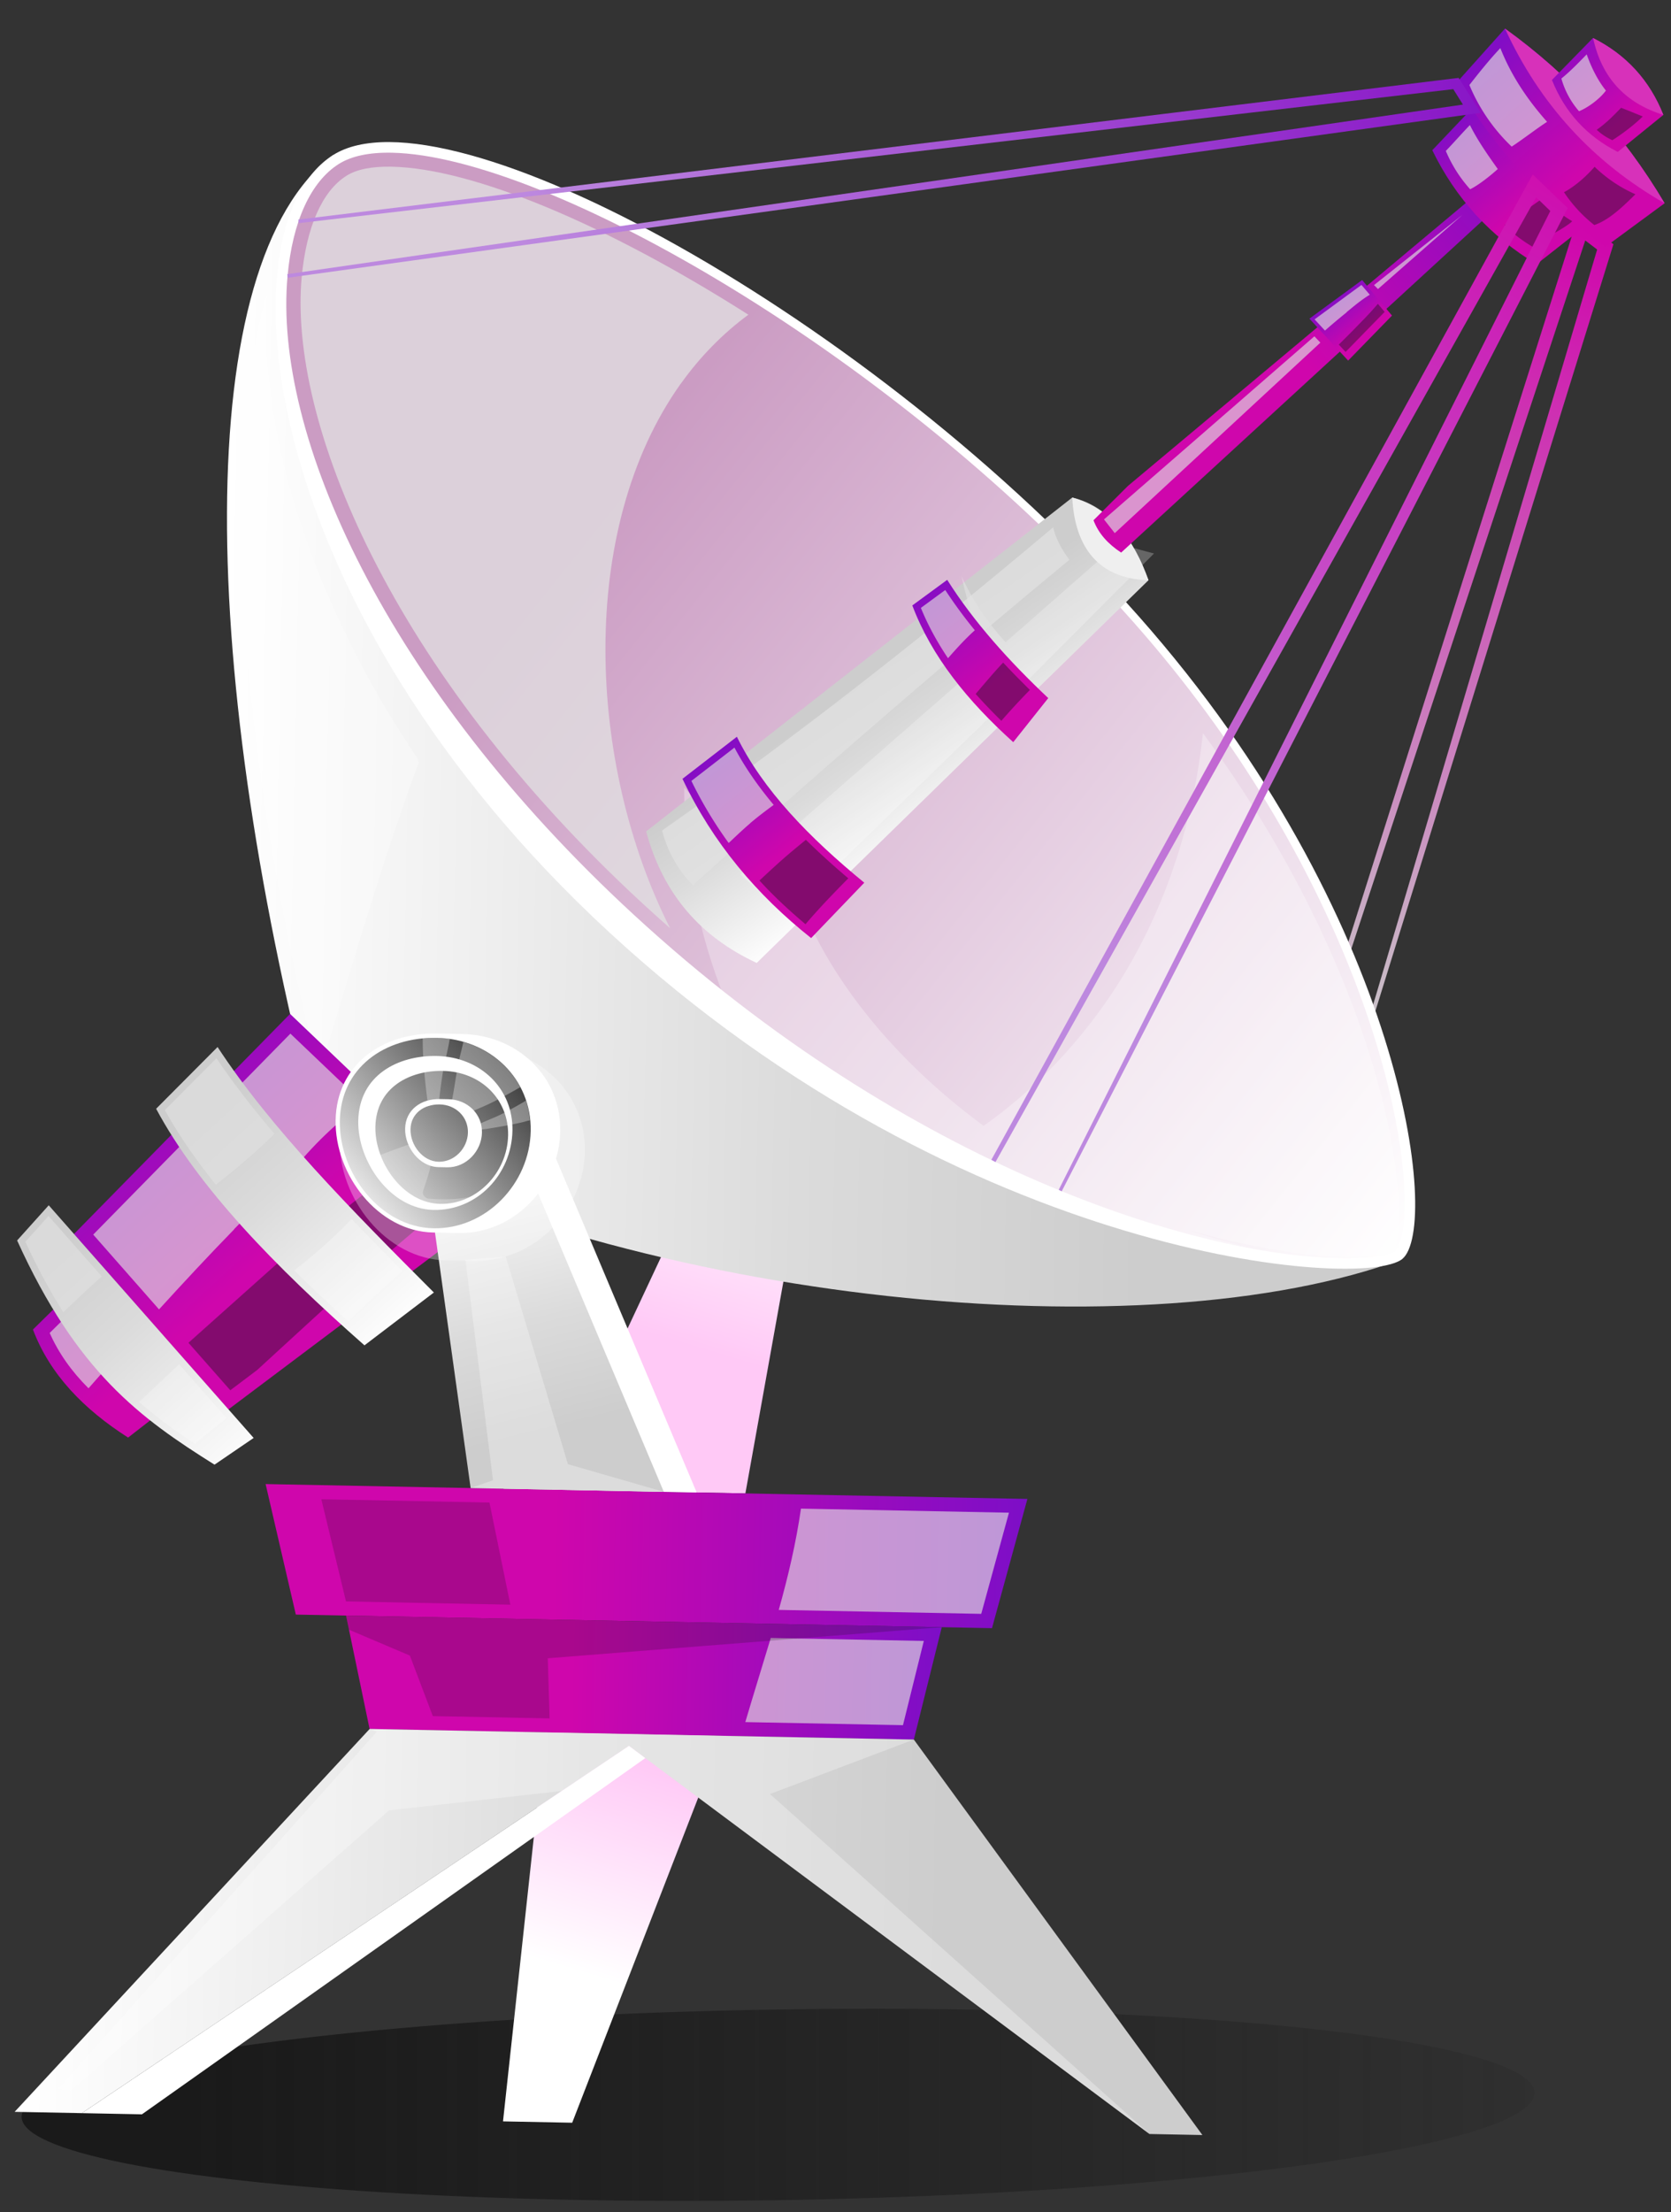
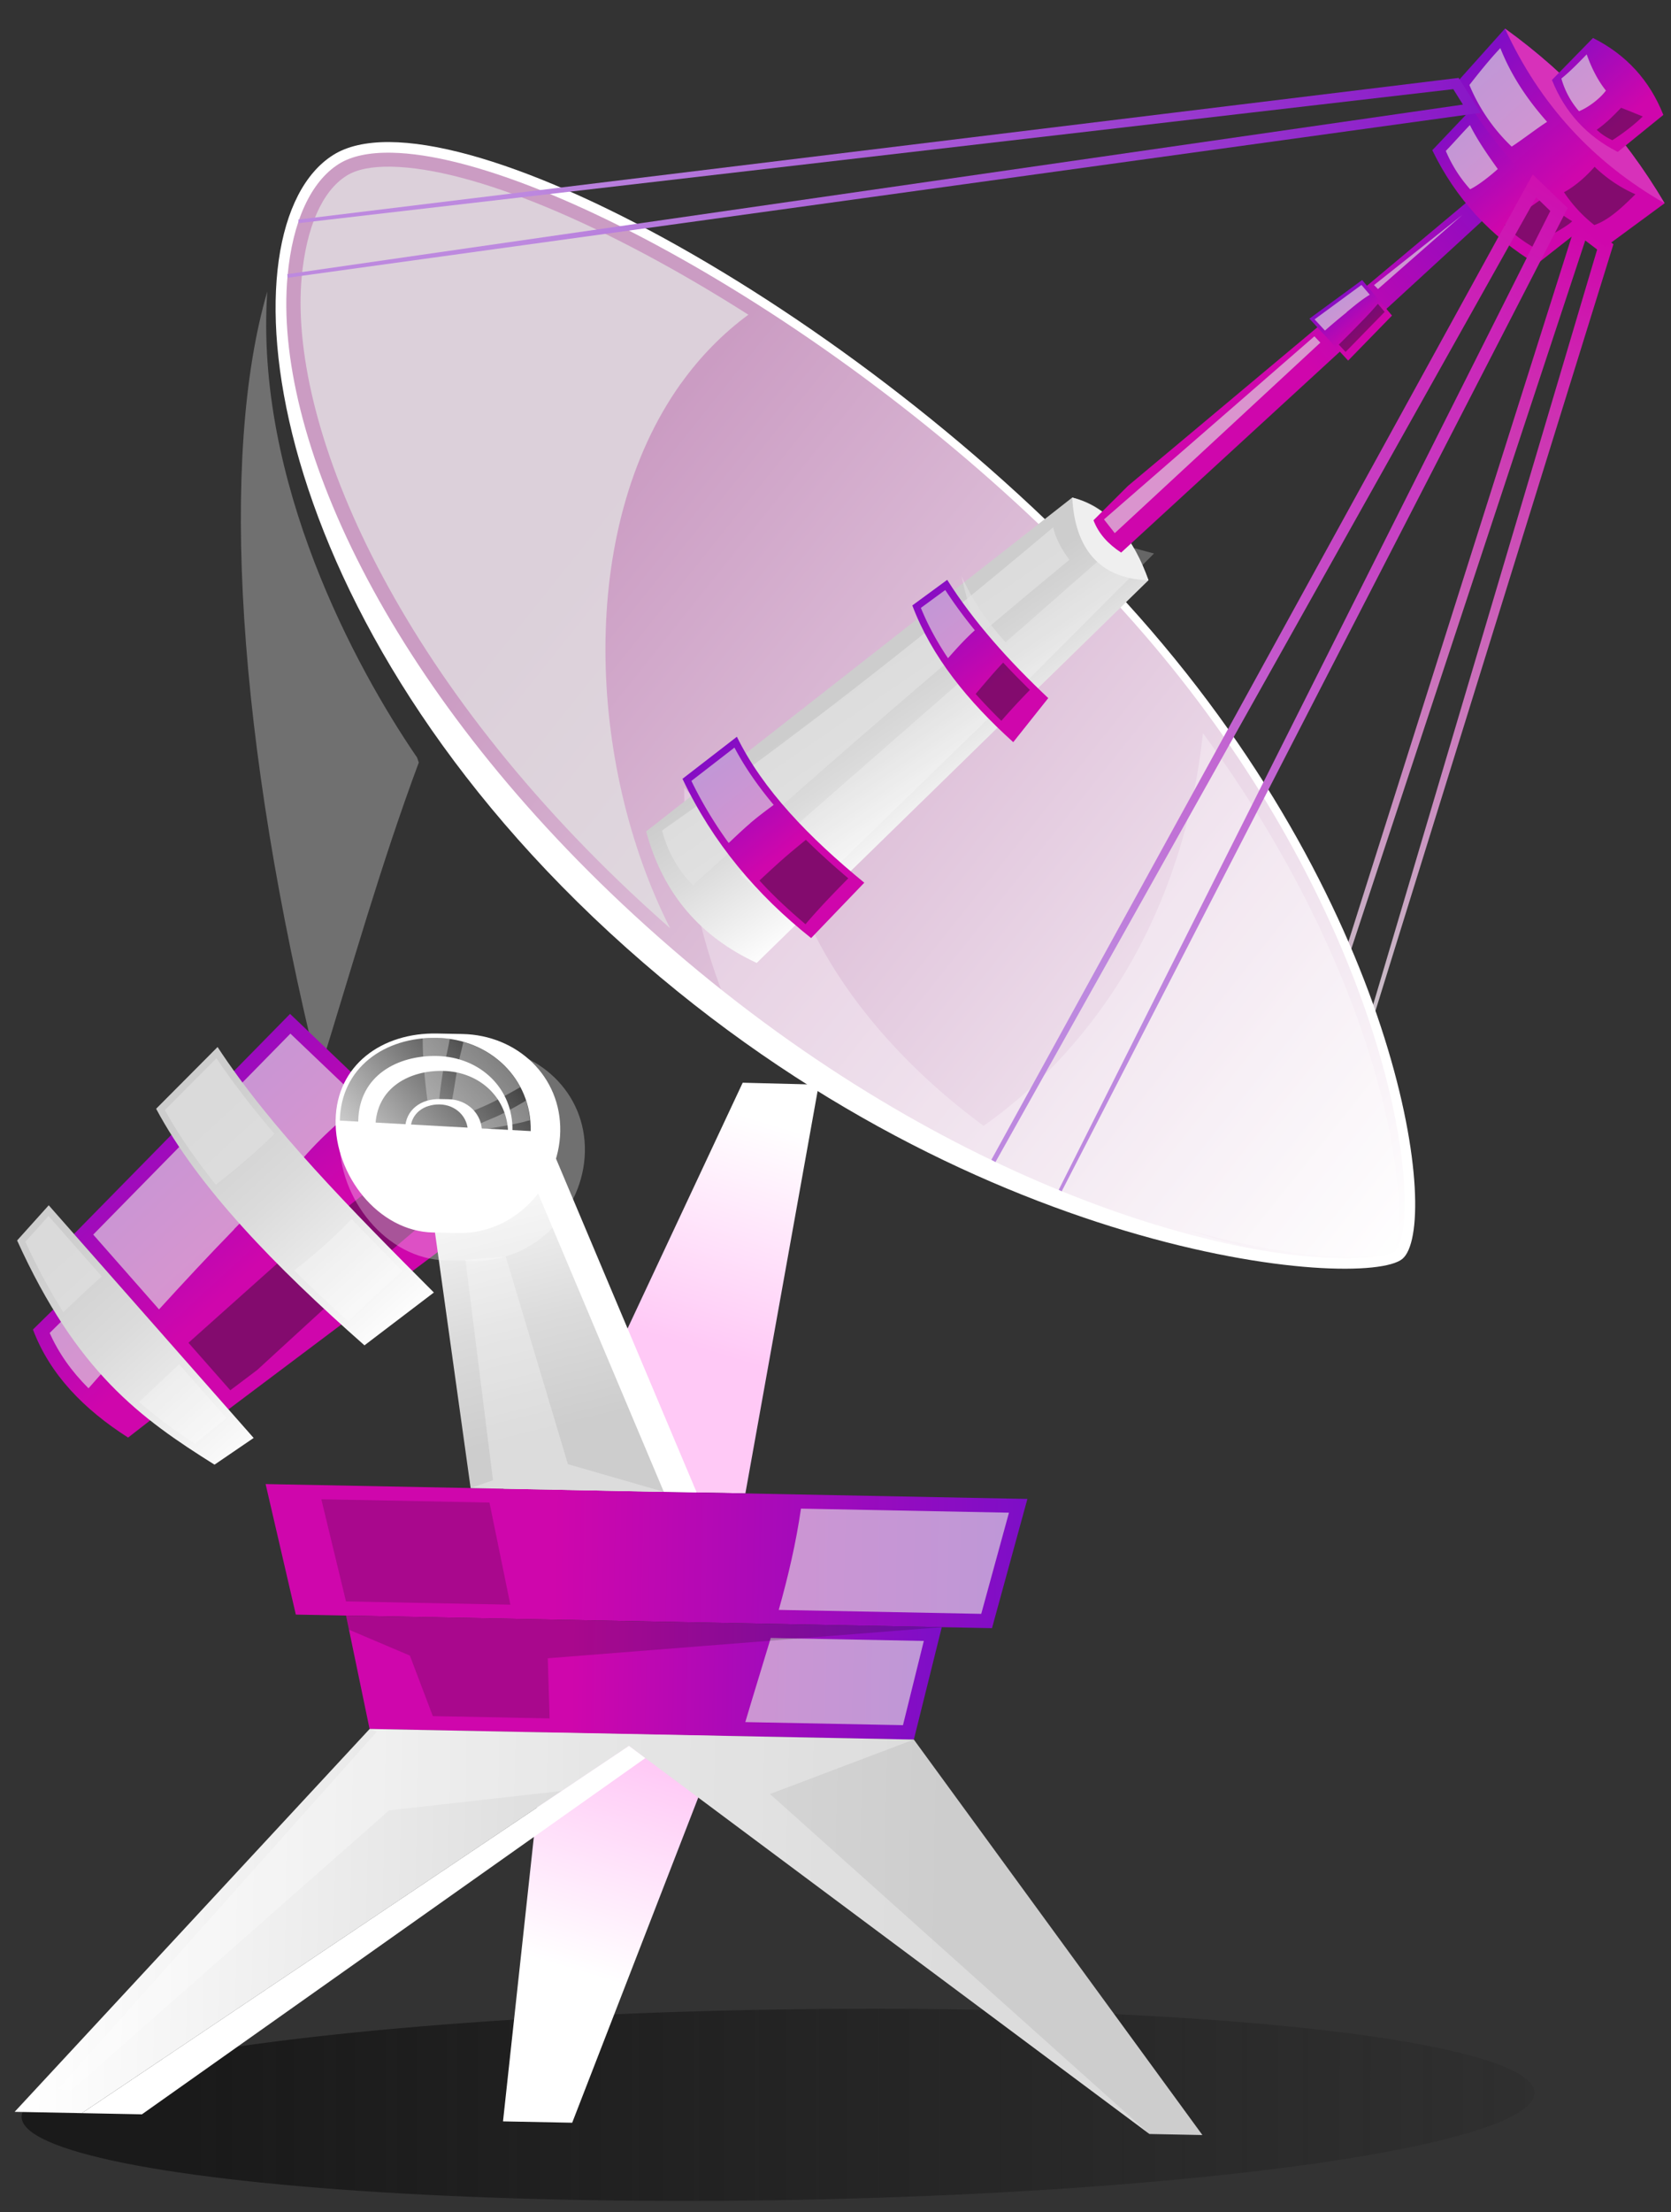
<svg xmlns="http://www.w3.org/2000/svg" width="167" height="221" fill="none">
  <rect width="100%" height="100%" fill="#333333" stroke="none" />
  <ellipse cx="77.754" cy="210.268" fill="url(#a)" rx="75.603" ry="9.524" transform="rotate(-.917 77.754 210.268)" />
  <g clip-path="url(#b)">
    <path fill="url(#c)" d="m74.225 108.161-19.05 40.653 19.318.377 7.334-40.835z" />
    <path fill="url(#d)" d="m57.185 212.056-6.914-.135 4.216-38.857 17.687.345z" />
    <path fill="url(#e)" d="m160.864 24.104-2.366-1.81-.803-.612-.306.956-23.128 73.017.456.146 23.713-71.78 1.189.906-22.911 77.202.365.11 24.029-77.375.147-.466z" />
-     <path fill="url(#f)" d="M33.294 15.485c-14.319 10.787-13.523 51.861-1.346 97.843 32.47 16.993 82.685 21.891 108.203 12.445z" />
    <path fill="#fff" d="M31.985 106.879c3.175-10.214 6.124-20.662 9.87-30.705-.098-.23-.128-.495-.274-.646-6.01-8.813-16.136-27.409-14.87-46.401-4.777 16.38-3.08 44.79 5.151 78.15.037-.136.086-.261.123-.398" opacity=".3" style="mix-blend-mode:multiply" />
    <path fill="url(#g)" d="M33.297 15.485c-11.294 7.111-7.885 44.948 27.655 77.708 35.551 32.759 75.383 35.747 79.202 32.568s.219-34.192-26.344-64.187c-26.563-30.006-69.218-53.2-80.513-46.09" />
    <path fill="url(#h)" d="M133.65 125.68c-13.621-.266-42.479-8.653-70.356-34.343C38.521 68.502 27.281 43.4 28.738 27.574c.497-5.455 2.321-9.43 5.125-11.196 1.256-.789 3.033-1.167 5.295-1.122 15.482.302 50.604 20.325 74.098 46.869 21.359 24.12 27.837 49.506 27.063 59.744-.186 2.471-.783 3.032-.842 3.089-.338.291-2.003.808-5.816.734z" />
    <path fill="url(#i)" d="M68.041 38.33c1.961-2.745 4.246-5.049 6.752-6.89-14.23-9.053-27.587-14.63-35.66-14.787-1.976-.039-3.498.264-4.51.909-2.42 1.522-4.007 5.122-4.472 10.131-1.313 14.295 8.725 39.201 34.107 62.597.903.831 1.807 1.64 2.71 2.436-8.253-16.291-9.333-39.809 1.073-54.407z" opacity=".75" style="mix-blend-mode:screen" />
    <path fill="#fff" d="M120.221 73.224c-1.633 15.388-8.694 29.845-21.917 39.245-8.96-6.59-15.18-14.548-18.128-21.88-2.06-5.126-8.19-7.72-11.797-11.915a56.4 56.4 0 0 0 4.31 21.724c11.892 12.88 33.407 20.781 52.078 24.227-2.093-.499-4.091-1.111-6.066-1.757 6.524 1.834 11.966 2.616 15.825 2.692 3.17.062 4.498-.302 4.81-.388.108-.227.315-.841.409-2.122.679-8.888-4.269-29.09-19.524-49.814z" opacity=".3" style="mix-blend-mode:multiply" />
    <path fill="url(#j)" d="m64.576 83.058 42.586-33.354c3.9.947 6.098 4.3 7.617 8.26L75.625 96.195c-5.556-2.572-9.357-6.839-11.049-13.138" />
    <path fill="#fff" d="M111.745 54.282a4959 4959 0 0 1-11.245 9.874c-1.8-1.96-3.307-4.189-4.409-6.616.622 2.876 1.5 5.517 2.761 8.05-6.557 5.737-13.126 11.463-19.66 17.201-2.074-2.056-3.96-4.293-5.59-6.707.698 3.026 1.79 5.992 3.299 8.713-.97.852-1.94 1.692-2.9 2.544 1.42 1.494 4.808 3.852 4.808 3.852l24.665-24 11.859-11.901s-2.389-.62-3.599-1.01z" opacity=".25" style="mix-blend-mode:multiply" />
    <path fill="url(#k)" d="M106.867 55.918c-.749-1.034-1.316-2.007-1.614-3.239-12.58 10.604-25.591 20.855-39.08 30.284a11.96 11.96 0 0 0 3.076 5.467c12.01-10.81 25.147-22.215 37.618-32.5z" opacity=".75" style="mix-blend-mode:screen" />
    <path fill="url(#l)" d="m68.208 77.801 5.436-4.201c2.597 5.297 7.214 10.062 12.733 14.58l-5.313 5.532c-5.43-4.31-9.833-9.517-12.856-15.91" />
    <path fill="#EFEFEF" d="M107.162 49.704c3.828 1.071 6.203 4.21 7.617 8.26-4.869-.13-7.36-3.146-7.617-8.26" />
    <path fill="url(#m)" d="M94.664 57.926c2.686 4.245 6.183 8.117 10.098 11.814l-3.498 4.4c-4.54-4.088-8.163-8.546-10.086-13.659z" />
    <path fill="#E1E1E1" d="M74.955 82.252c.76-.65 1.564-1.253 2.368-1.844-1.606-1.922-2.913-3.815-3.921-5.725l-4.305 3.33a41.7 41.7 0 0 0 3.728 6.202c.703-.662 1.393-1.325 2.13-1.952zM94.75 65.763c-1.117-1.66-2.026-3.339-2.717-5.036l2.436-1.785a47 47 0 0 0 2.955 4.021c-.971.875-1.828 1.82-2.686 2.8z" opacity=".65" style="mix-blend-mode:overlay" />
    <path fill="#131313" d="M84.785 87.748a79 79 0 0 1-4.245-3.852c-.747.615-1.494 1.22-2.219 1.858-.818.718-1.625 1.47-2.421 2.21 1.395 1.528 2.94 2.967 4.602 4.363 1.34-1.578 2.807-3.096 4.272-4.58zm12.722-18.425c.905-1.048 1.788-2.13 2.75-3.131.832.898 1.734 1.809 2.669 2.732a73 73 0 0 0-2.852 3.084 56 56 0 0 1-2.567-2.685" opacity=".4" style="mix-blend-mode:multiply" />
    <path fill="url(#n)" d="m112.729 48.54 43.053-36.037 1.143 1.488-44.877 41.21c-1.305-.85-2.261-1.9-2.764-3.228z" />
    <path fill="url(#o)" d="M153.56 26.39c-4.599-2.77-8.076-6.562-10.417-11.385l5.055-5.32q7.393 4.423 11.137 12.178l-5.776 4.538z" />
    <path fill="url(#p)" d="M160.428 24.656c-6.106-4.415-11.079-9.85-14.928-16.318l4.91-5.483c6.537 4.71 11.847 10.519 15.951 17.45l-5.933 4.363z" />
    <path fill="#D731BA" d="M150.41 2.855c6.537 4.71 11.847 10.519 15.951 17.45-7.192-4.116-12.502-9.936-15.951-17.45" />
    <path fill="url(#q)" d="M161.671 15.172c-3.094-1.573-5.288-3.964-6.569-7.185l4.103-4.193c3.322 1.668 5.662 4.234 7.031 7.686l-4.565 3.703z" />
-     <path fill="#D731BA" d="M159.205 3.794c3.322 1.668 5.662 4.234 7.031 7.686-3.837-1.197-6.177-3.752-7.02-7.675z" />
    <path fill="url(#r)" d="m147.549 10.578-1.594-2.518-.178-.278-.334.04L29.817 21.935l.038.355L145.239 8.907l.969 1.542L28.711 27.39l.05.356 118.405-16.363.818-.11z" />
    <path fill="url(#s)" d="m130.862 31.835 3.871 4.188 4.384-4.497-2.986-3.552z" />
    <path fill="#E1E1E1" d="M134.589 31.175c.7-.57 1.471-1.232 2.308-1.73l-.831-.98-4.686 3.438 1.036 1.12a66 66 0 0 1 2.172-1.825z" opacity=".65" style="mix-blend-mode:overlay" />
    <path fill="#131313" d="M135.138 33.087c-.445.45-.891.9-1.336 1.337l.675.735 3.904-4.002-.674-.803c-.811.957-1.702 1.845-2.569 2.733" opacity=".4" style="mix-blend-mode:multiply" />
    <path fill="url(#t)" d="M3.293 132.817c1.693 4.489 5.072 7.958 9.509 10.794l3.71-2.884-9.87-11.202zm46.157-12.022-26.632 20.01-15.433-17.52 21.604-21.998 20.46 19.519z" />
    <path fill="#131313" d="m25.698 136.863 8.248-7.561 11.834-10.056-4.23-4.035-12.507 9.814-10.208 9.115 4.181 4.744z" opacity=".4" style="mix-blend-mode:multiply" />
    <path fill="#E1E1E1" d="M23.39 122.796c1.126-1.158 2.274-2.293 3.388-3.463.176-.191 5.286-5.934 2.248-2.133 2.202-2.763 4.65-5.121 7.283-6.995l-7.287-6.947-19.705 20.076 6.576 7.472c2.465-2.701 4.953-5.379 7.509-7.999zM10.843 136.424l-4.272-4.849-1.605 1.584c.88 1.988 2.166 3.823 3.88 5.529.669-.755 1.327-1.509 1.997-2.264" opacity=".65" style="mix-blend-mode:overlay" />
    <path fill="url(#u)" d="M21.448 146.323c-7.423-4.647-13.767-9.239-19.737-22.404l3.159-3.513 20.48 23.243-3.902 2.662z" />
    <path fill="url(#v)" d="M36.432 134.403c-8.968-7.897-16.627-15.79-20.828-23.64l6.14-6.169c5.3 8.1 13.31 16.206 21.616 24.525l-6.928 5.272z" />
    <path fill="#E1E1E1" d="M27.435 113.286c-2.123-2.516-4.107-5.052-5.804-7.572l-5.156 5.181c1.32 2.386 3.007 4.847 5.093 7.454 2.03-1.587 4.004-3.244 5.867-5.075zM10.166 127.509l-5.317-6.038-2.314 2.578c1.246 2.694 2.5 4.998 3.792 7.04a189 189 0 0 1 3.839-3.58" opacity=".65" style="mix-blend-mode:screen" />
    <path fill="#fff" d="m22.653 141.684-4.743-5.386c-1.335 1.257-2.67 2.514-4.003 3.76 1.785 1.558 3.643 2.901 5.583 4.176a68 68 0 0 1 3.174-2.55zM40.219 126.973a424 424 0 0 1-5.092-5.209c-1.76 1.891-3.711 3.56-5.73 5.147a172 172 0 0 0 5.415 5.1 125 125 0 0 1 5.407-5.038" opacity=".25" style="mix-blend-mode:multiply" />
    <path fill="#E1E1E1" d="m110.333 51.887 1.076 1.373 20.548-19.032-.597-.63zM137.32 28.478l.395.397 8.451-7.419zM154.616 12.17c-1.956-2.203-3.587-4.618-4.67-7.365-1.056 1.113-2.151 2.478-3.094 3.686a18.1 18.1 0 0 0 4.223 6.154c.942-.6 2.599-1.874 3.541-2.474M149.689 16.886c-.984-1.382-2.035-2.88-2.787-4.396-.797.832-1.608 1.756-2.406 2.588a13.6 13.6 0 0 0 2.43 3.828c.847-.408 2.073-1.392 2.763-2.02M160.502 9.055c-.852-1.06-1.471-2.343-1.928-3.624-.786.81-1.653 1.71-2.529 2.414a8.4 8.4 0 0 0 1.763 3.265c.927-.371 2.093-1.254 2.683-2.055z" opacity=".65" style="mix-blend-mode:overlay" />
    <path fill="#131313" d="M164.187 11.636c-.695-.277-1.482-.602-2.177-.868-.786.821-1.501 1.54-2.433 2.198a5.7 5.7 0 0 0 1.565 1.039c1.012-.645 2.178-1.527 3.034-2.37zM163.448 19.411a14 14 0 0 1-4.083-2.749c-.822.947-1.956 1.955-3.059 2.541a14.2 14.2 0 0 0 3.026 3.278c1.504-.497 2.98-1.958 4.104-3.07zM157.112 22.094c-1.044-.639-2.029-1.368-2.815-2.312a2 2 0 0 0 .059-.102s-2.714 1.918-3.995 2.81a13.6 13.6 0 0 0 2.852 2.186c.651-.4 2.049-1.346 2.049-1.346s1.381-.752 1.862-1.224z" opacity=".4" style="mix-blend-mode:multiply" />
    <path fill="url(#w)" d="m156.294 20.417-2.447-2.35-.665-.643-.441.805-53.664 97.635.41.225 54.041-96.379 1.409 1.368-49.128 97.781.296.155 50.334-97.77.239-.464z" />
    <path fill="url(#x)" d="m99.14 162.651-69.575-1.357-3.02-13.039 76.133 1.486z" />
    <path fill="#E1E1E1" d="M80.049 150.708c-.492 3.416-1.282 6.78-2.22 10.118l20.236.395 2.771-10.107-20.776-.406z" opacity=".65" style="mix-blend-mode:overlay" />
    <path fill="#131313" d="m34.58 159.982 16.423.321-2.087-10.202-16.802-.328z" opacity=".2" style="mix-blend-mode:multiply" />
    <path fill="url(#y)" d="m91.328 173.783-54.391-1.061-2.353-11.33 59.537 1.161z" />
    <path fill="#E1E1E1" d="M77.029 163.629c-.837 2.802-1.718 5.603-2.543 8.405l15.757.307 2.083-8.414z" opacity=".65" style="mix-blend-mode:overlay" />
    <path fill="url(#z)" d="M36.94 172.722 1.462 210.969l6.718.131 54.68-36.692 52.014 38.774 5.294.103-28.836-39.502z" />
    <path fill="#131313" d="m54.745 165.657 39.376-3.104-59.537-1.161.294 1.414 6.085 2.582 2.295 6.048 11.668.228z" opacity=".2" style="mix-blend-mode:multiply" />
    <path fill="#fff" d="M62.858 174.408 8.178 211.1l6.006.117 50.305-35.586z" />
    <path fill="#fff" d="M5.835 208.66c10.607-11.891 21.214-23.77 31.82-35.661l-.718-.289 54.404 1.062-14.388 5.447 37.918 33.951-52.013-38.762-6.717 4.508-17.248 1.932-31.821 28.031-1.237-.208z" opacity=".3" style="mix-blend-mode:multiply" />
    <path fill="#fff" d="m44.584 107.629 5.736 41.09 19.306.377-17.438-41.365z" />
    <path fill="url(#A)" d="m41.301 107.565 5.735 41.09 19.306.377-17.437-41.365z" />
    <path fill="#fff" d="m47.767 104.563-2.757-.053c-6.018-.118-10.957 3.383-11.073 9.292s4.638 11.993 10.656 12.111l2.756.054c6.018.117 10.99-5.01 11.105-10.919s-4.67-10.367-10.687-10.485" opacity=".3" style="mix-blend-mode:multiply" />
    <path fill="#fff" d="m46.209 103.295-2.527-.049c-5.512-.107-10.034 3.15-10.14 8.635-.108 5.485 4.251 11.138 9.752 11.245l2.527.05c5.513.107 10.064-4.661 10.17-10.147.108-5.485-4.28-9.626-9.782-9.734" />
-     <path fill="url(#B)" d="M53.039 112.995c.102-5.257-4.095-9.211-9.366-9.314-5.272-.102-9.606 3.009-9.709 8.266s4.066 10.653 9.338 10.756 9.634-4.452 9.737-9.708" />
+     <path fill="url(#B)" d="M53.039 112.995c.102-5.257-4.095-9.211-9.366-9.314-5.272-.102-9.606 3.009-9.709 8.266" />
    <path fill="#fff" d="M37.75 117.542c2.366 2.338 4.71 4.056 9.215 2.3.024-.092.06-.171.085-.274-1.372.26-2.728.291-4.162.183-.39-.031-.74-.404-.593-.814.243-.682.451-1.377.649-2.061.05-.251.102-.513.175-.764-.366-.076-.708-.208-.99-.443-.035-.024-.069-.047-.102-.082-.057-.047-.102-.105-.147-.152a2.3 2.3 0 0 1-.545-.893c-.067-.104-.1-.208-.143-.323a76 76 0 0 0-3.923 1.458c-.128.055-.244.11-.36.165.241.6.517 1.167.852 1.701z" opacity=".25" style="mix-blend-mode:multiply" />
    <path fill="#E1E1E1" d="M42.79 110.515a3 3 0 0 1 1.062-.231c.101-1.052.237-2.115.406-3.154.17-1.074.515-2.224.686-3.343a9 9 0 0 0-1.273-.117c-.483-.009-.954.016-1.426.064-.01 2.268.256 4.53.546 6.781m4.17 2.43s-.021-.104-.032-.15c1.035-.632 2.283-1.021 3.328-1.561a39 39 0 0 0 2.311-1.284c.206.622.32 1.289.387 1.966-.22.053-.427.106-.647.171-1.212.286-2.422.491-3.655.685-.542.081-1.117.115-1.692.173m-.68-1.64c-.315-.373-.747-.633-1.203-.791l.117-.72c.128-.662.233-1.335.338-2.009.078-.446.156-.902.222-1.348.165-.787.387-1.562.551-2.349 2.49.713 4.539 2.334 5.691 4.522-.976.553-1.94 1.096-2.96 1.592-.882.429-1.82.766-2.69 1.219l-.067-.105z" opacity=".4" style="mix-blend-mode:screen" />
    <path fill="#fff" d="M48.167 113.14c-.037 1.878-1.597 3.509-3.48 3.472l-.862-.017c-1.883-.036-3.374-1.967-3.337-3.845s1.586-2.994 3.47-2.957l.861.017c1.884.037 3.384 1.452 3.347 3.33m-1.402-.004c.03-1.581-1.233-2.774-2.818-2.805s-2.89.906-2.92 2.486c-.031 1.581 1.224 3.209 2.809 3.24 1.584.031 2.898-1.341 2.929-2.921m4.45-.188c.081-4.169-3.177-7.371-7.575-7.457-3.836-.075-7.747 1.899-7.836 6.48-.079 4.042 3.194 8.815 7.535 8.899 4.342.085 7.79-3.548 7.876-7.922m-7.209 7.317c-3.744-.073-6.559-4.195-6.49-7.688.077-3.951 3.442-5.661 6.75-5.596 3.79.074 6.585 2.843 6.515 6.439-.074 3.779-3.18 6.915-6.775 6.845" />
    <path fill="#fff" d="m50.544 125.525 6.213 20.742 9.585 2.765-19.306-.377 2.233-.781-2.753-22.015z" opacity=".3" style="mix-blend-mode:multiply" />
  </g>
  <defs>
    <linearGradient id="a" x1="12.016" x2="175.402" y1="209.329" y2="212.024" gradientUnits="userSpaceOnUse">
      <stop offset=".04" stop-color="#1A1A1A" />
      <stop offset="1" stop-color="#1A1A1A" stop-opacity="0" />
    </linearGradient>
    <linearGradient id="c" x1="76.174" x2="65.037" y1="111.9" y2="148.529" gradientUnits="userSpaceOnUse">
      <stop stop-color="#fff" />
      <stop offset=".62" stop-color="#FFC9F6" />
    </linearGradient>
    <linearGradient id="d" x1="62.668" x2="52.323" y1="175.412" y2="209.49" gradientUnits="userSpaceOnUse">
      <stop stop-color="#FFC9F6" />
      <stop offset=".62" stop-color="#fff" />
    </linearGradient>
    <linearGradient id="e" x1="160.036" x2="134.307" y1="24.185" y2="103.946" gradientUnits="userSpaceOnUse">
      <stop stop-color="#CF07AC" />
      <stop offset="1" stop-color="#C8C8C8" />
    </linearGradient>
    <linearGradient id="f" x1="22.263" x2="141.154" y1="72.069" y2="74.389" gradientUnits="userSpaceOnUse">
      <stop stop-color="#fff" />
      <stop offset=".49" stop-color="#DBDBDB" />
      <stop offset=".78" stop-color="#CDCDCD" />
    </linearGradient>
    <linearGradient id="g" x1="26.778" x2="142.384" y1="69.304" y2="71.56" gradientUnits="userSpaceOnUse">
      <stop stop-color="#fff" />
      <stop offset=".03" stop-color="#fff" />
      <stop offset=".27" stop-color="#fff" />
      <stop offset="1" stop-color="#fff" />
    </linearGradient>
    <linearGradient id="h" x1="46.094" x2="144.723" y1="41.912" y2="120.699" gradientUnits="userSpaceOnUse">
      <stop offset=".125" stop-color="#CB9CC3" />
      <stop offset="1" stop-color="#fff" />
    </linearGradient>
    <linearGradient id="i" x1="55.373" x2="46.992" y1="11.047" y2="71.686" gradientUnits="userSpaceOnUse">
      <stop stop-color="#E1E1E1" />
      <stop offset="1" stop-color="#E1E1E1" />
    </linearGradient>
    <linearGradient id="j" x1="84.422" x2="97.263" y1="63.408" y2="82.196" gradientUnits="userSpaceOnUse">
      <stop offset=".22" stop-color="#CDCDCD" />
      <stop offset=".51" stop-color="#DBDBDB" />
      <stop offset="1" stop-color="#fff" />
    </linearGradient>
    <linearGradient id="k" x1="97.185" x2="69.395" y1="56.337" y2="90.674" gradientUnits="userSpaceOnUse">
      <stop stop-color="#E1E1E1" />
      <stop offset="1" stop-color="#E1E1E1" />
    </linearGradient>
    <linearGradient id="l" x1="83.202" x2="70.251" y1="91.314" y2="74.928" gradientUnits="userSpaceOnUse">
      <stop offset=".38" stop-color="#CF06AC" />
      <stop offset="1" stop-color="#7D0EC7" />
    </linearGradient>
    <linearGradient id="m" x1="104.544" x2="91.605" y1="74.432" y2="58.058" gradientUnits="userSpaceOnUse">
      <stop offset=".38" stop-color="#CF06AC" />
      <stop offset="1" stop-color="#7D0EC7" />
    </linearGradient>
    <linearGradient id="n" x1="116.076" x2="152.864" y1="48.387" y2="15.114" gradientUnits="userSpaceOnUse">
      <stop offset=".38" stop-color="#CF06AC" />
      <stop offset="1" stop-color="#7D0EC7" />
    </linearGradient>
    <linearGradient id="o" x1="157.585" x2="145.184" y1="25.586" y2="11.389" gradientUnits="userSpaceOnUse">
      <stop offset=".38" stop-color="#CF06AC" />
      <stop offset="1" stop-color="#7D0EC7" />
    </linearGradient>
    <linearGradient id="p" x1="164.803" x2="147.622" y1="24.169" y2="4.869" gradientUnits="userSpaceOnUse">
      <stop offset=".38" stop-color="#CF06AC" />
      <stop offset="1" stop-color="#7D0EC7" />
    </linearGradient>
    <linearGradient id="q" x1="167.239" x2="154.826" y1="17.159" y2="2.962" gradientUnits="userSpaceOnUse">
      <stop offset=".38" stop-color="#CF06AC" />
      <stop offset="1" stop-color="#7D0EC7" />
    </linearGradient>
    <linearGradient id="r" x1="154.984" x2="51.91" y1="9.932" y2="21.93" gradientUnits="userSpaceOnUse">
      <stop stop-color="#850EC5" />
      <stop offset="1" stop-color="#BD89DF" />
    </linearGradient>
    <linearGradient id="s" x1="138.131" x2="133.146" y1="35.574" y2="29.345" gradientUnits="userSpaceOnUse">
      <stop offset=".38" stop-color="#CF06AC" />
      <stop offset="1" stop-color="#7D0EC7" />
    </linearGradient>
    <linearGradient id="t" x1="35.673" x2="8.59" y1="137.916" y2="108.233" gradientUnits="userSpaceOnUse">
      <stop offset=".38" stop-color="#CF06AC" />
      <stop offset="1" stop-color="#7D0EC7" />
    </linearGradient>
    <linearGradient id="u" x1="24.573" x2="-1.41" y1="147.529" y2="118.993" gradientUnits="userSpaceOnUse">
      <stop stop-color="#fff" />
      <stop offset=".49" stop-color="#DBDBDB" />
      <stop offset=".78" stop-color="#CDCDCD" />
    </linearGradient>
    <linearGradient id="v" x1="40.655" x2="14.673" y1="132.881" y2="104.345" gradientUnits="userSpaceOnUse">
      <stop stop-color="#fff" />
      <stop offset=".49" stop-color="#DBDBDB" />
      <stop offset=".78" stop-color="#CDCDCD" />
    </linearGradient>
    <linearGradient id="w" x1="160.87" x2="111.685" y1="13.805" y2="100.003" gradientUnits="userSpaceOnUse">
      <stop stop-color="#CF06AC" />
      <stop offset="1" stop-color="#BD89DF" />
    </linearGradient>
    <linearGradient id="x" x1="26.419" x2="102.551" y1="154.748" y2="156.234" gradientUnits="userSpaceOnUse">
      <stop offset=".38" stop-color="#CF06AC" />
      <stop offset="1" stop-color="#7D0EC7" />
    </linearGradient>
    <linearGradient id="y" x1="34.486" x2="94.011" y1="167.026" y2="168.188" gradientUnits="userSpaceOnUse">
      <stop offset=".38" stop-color="#CF06AC" />
      <stop offset="1" stop-color="#7D0EC7" />
    </linearGradient>
    <linearGradient id="z" x1="1.842" x2="120.548" y1="191.501" y2="193.817" gradientUnits="userSpaceOnUse">
      <stop stop-color="#fff" />
      <stop offset=".49" stop-color="#DBDBDB" />
      <stop offset=".78" stop-color="#CDCDCD" />
    </linearGradient>
    <linearGradient id="A" x1="48.046" x2="57.174" y1="113.986" y2="150.998" gradientUnits="userSpaceOnUse">
      <stop stop-color="#fff" />
      <stop offset=".49" stop-color="#DBDBDB" />
      <stop offset=".78" stop-color="#CDCDCD" />
    </linearGradient>
    <linearGradient id="B" x1="55.231" x2="34.103" y1="102.521" y2="121.197" gradientUnits="userSpaceOnUse">
      <stop offset=".06" stop-color="#1B1B1B" />
      <stop offset="1" stop-color="#fff" />
    </linearGradient>
    <clipPath id="b">
      <path fill="#fff" d="M166.695 3.173 4.117 0 0 210.94l162.579 3.173z" />
    </clipPath>
  </defs>
</svg>